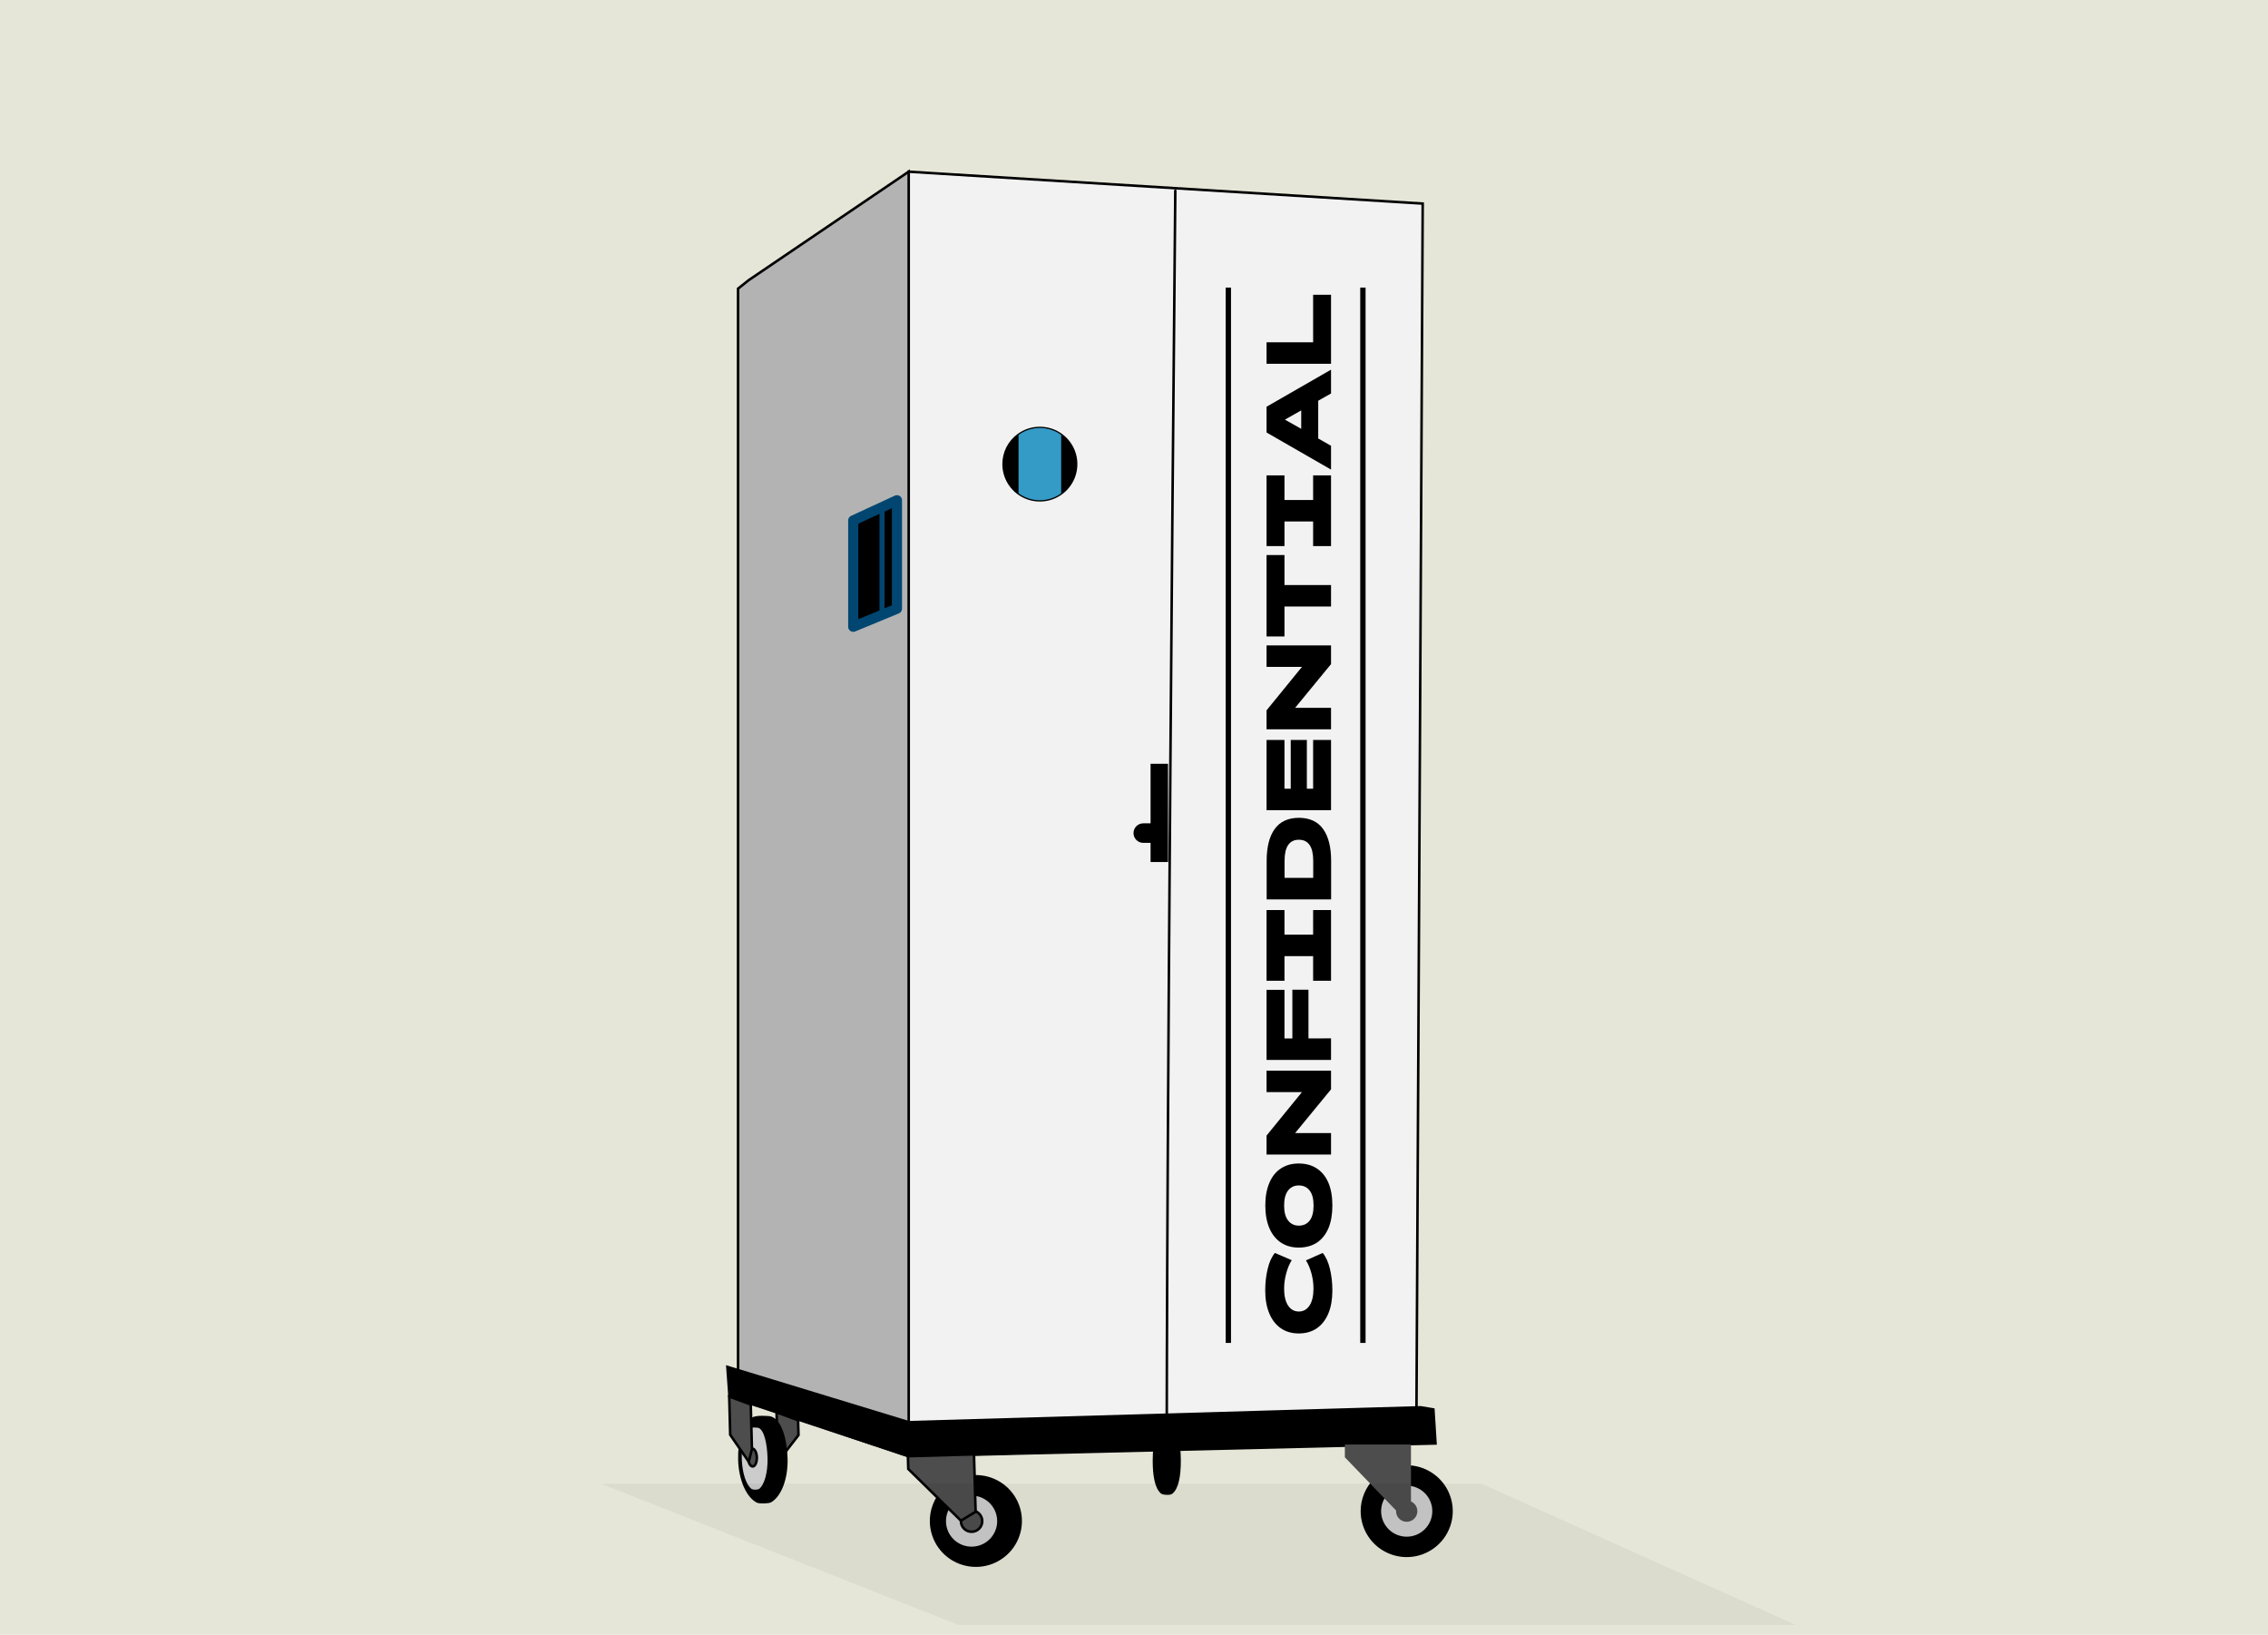
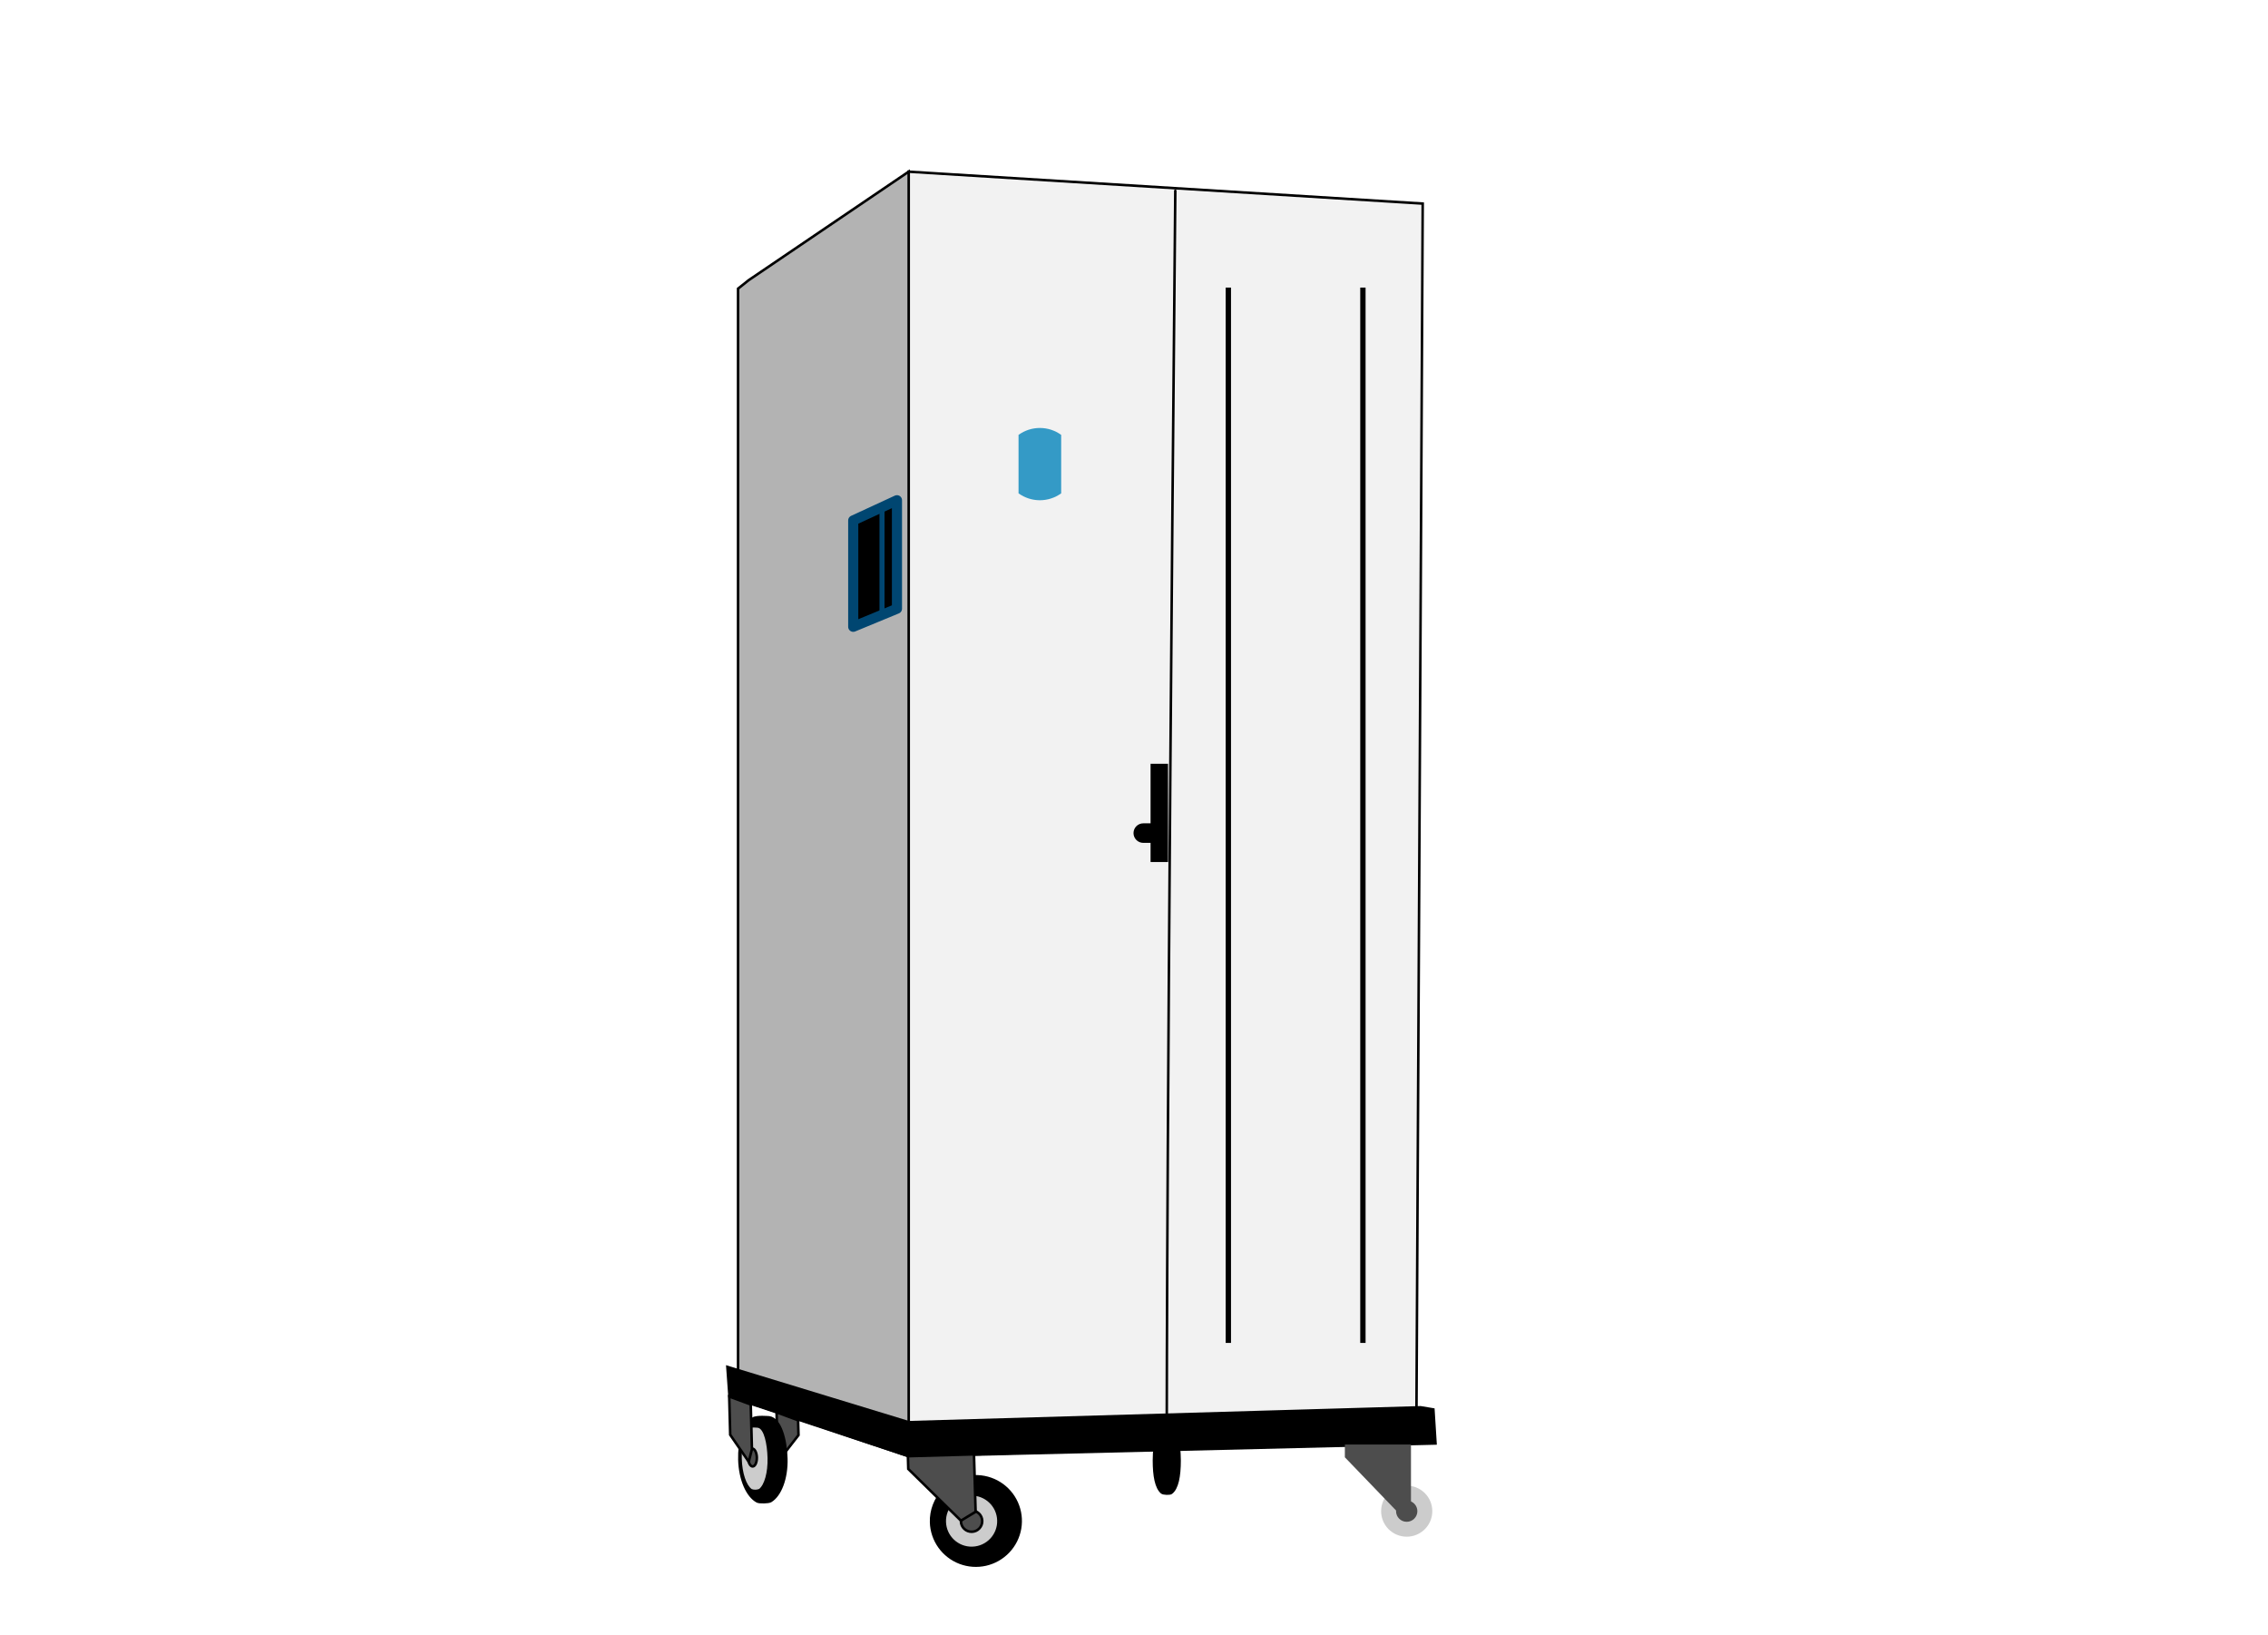
<svg xmlns="http://www.w3.org/2000/svg" width="555" height="400" viewBox="0 0 555 400" fill="none">
-   <rect width="555" height="400" fill="#E6E6D8" />
  <path d="M348.15 49.812L222.364 42.007V356.306L346.584 352.663C346.584 352.663 348.15 50.988 348.15 49.812Z" fill="#F2F2F2" stroke="black" stroke-width="0.62" stroke-miterlimit="10" />
  <path d="M183.219 68.544L222.364 42V356.304L180.61 342.254V70.625L183.219 68.544Z" fill="#B3B3B3" stroke="black" stroke-width="0.62" stroke-miterlimit="10" />
  <path d="M347.628 344.336L350.759 344.856L351.281 353.182L222.364 356.304V347.978L347.628 344.336Z" fill="black" stroke="black" stroke-width="0.62" stroke-miterlimit="10" />
  <path d="M222.364 347.978L178 334.449L178.522 341.734L222.364 356.304V347.978Z" fill="black" stroke="black" stroke-width="0.62" stroke-miterlimit="10" />
  <path d="M219.494 122.396L208.794 127.339V153.358L219.494 148.934V122.396Z" fill="black" stroke="#004671" stroke-width="2.478" stroke-linecap="round" stroke-linejoin="round" />
  <path d="M287.606 46.688C285.518 269.924 285.518 346.938 285.518 346.938" stroke="black" stroke-width="0.62" stroke-linecap="round" stroke-linejoin="round" />
  <path d="M279.777 201.756H281.864V187.186H285.518V210.602H281.864V205.919H279.777C279.223 205.919 278.692 205.7 278.3 205.309C277.909 204.919 277.689 204.39 277.689 203.838C277.689 203.286 277.909 202.756 278.3 202.366C278.692 201.975 279.223 201.756 279.777 201.756Z" fill="black" stroke="black" stroke-width="0.62" stroke-miterlimit="10" />
  <path d="M282.386 357.345C282.386 361.086 282.908 364.011 284.307 365.187C284.688 365.499 286.264 365.535 286.609 365.285C288.096 364.198 288.655 361.201 288.655 357.345C288.655 352.604 287.543 348.499 285.523 348.499C283.503 348.499 282.386 352.604 282.386 357.345Z" fill="black" stroke="black" stroke-width="0.62" stroke-miterlimit="10" />
-   <path d="M245.59 113.555C245.589 115.542 246.26 117.472 247.493 119.033C248.727 120.595 250.452 121.696 252.39 122.16C254.328 122.625 256.367 122.425 258.177 121.593C259.987 120.761 261.464 119.346 262.369 117.575C263.274 115.804 263.554 113.781 263.165 111.832C262.776 109.883 261.739 108.121 260.223 106.831C258.707 105.54 256.799 104.797 254.807 104.72C252.816 104.642 250.856 105.236 249.244 106.405C248.11 107.223 247.188 108.298 246.553 109.541C245.918 110.784 245.588 112.16 245.59 113.555V113.555Z" fill="black" stroke="black" stroke-width="0.62" stroke-miterlimit="10" />
  <path d="M249.244 106.405V120.705C250.76 121.805 252.587 122.397 254.463 122.397C256.338 122.397 258.166 121.805 259.682 120.705V106.405C258.166 105.305 256.338 104.713 254.463 104.713C252.587 104.713 250.76 105.305 249.244 106.405V106.405Z" fill="#349AC6" />
-   <path d="M344.235 358.817C346.403 358.817 348.522 359.458 350.324 360.659C352.127 361.86 353.532 363.566 354.361 365.563C355.191 367.56 355.408 369.757 354.985 371.877C354.562 373.997 353.518 375.944 351.985 377.472C350.452 379 348.499 380.041 346.373 380.463C344.247 380.884 342.043 380.668 340.041 379.841C338.038 379.014 336.326 377.613 335.122 375.816C333.917 374.019 333.274 371.906 333.274 369.745C333.274 366.847 334.429 364.067 336.485 362.018C338.54 359.969 341.328 358.817 344.235 358.817V358.817ZM344.235 375.989C345.474 375.989 346.685 375.623 347.715 374.937C348.745 374.251 349.547 373.276 350.021 372.135C350.495 370.994 350.619 369.738 350.378 368.527C350.136 367.315 349.54 366.203 348.664 365.33C347.788 364.456 346.672 363.862 345.457 363.621C344.242 363.38 342.983 363.503 341.838 363.976C340.694 364.449 339.716 365.249 339.027 366.276C338.339 367.303 337.972 368.51 337.972 369.745C337.972 371.401 338.632 372.989 339.806 374.16C340.981 375.331 342.574 375.989 344.235 375.989Z" fill="black" stroke="black" stroke-width="0.62" stroke-miterlimit="10" />
  <path d="M344.235 375.989C340.776 375.989 337.972 373.193 337.972 369.745C337.972 366.296 340.776 363.5 344.235 363.5C347.694 363.5 350.498 366.296 350.498 369.745C350.498 373.193 347.694 375.989 344.235 375.989Z" fill="#CCCCCC" />
  <path d="M344.235 372.347C342.794 372.347 341.625 371.182 341.625 369.745C341.625 368.308 342.794 367.143 344.235 367.143C345.676 367.143 346.845 368.308 346.845 369.745C346.845 371.182 345.676 372.347 344.235 372.347Z" fill="#4D4D4D" />
  <path d="M345.279 367.492V353.442H329.099V356.564L341.625 369.573L345.279 367.492Z" fill="#4D4D4D" />
  <path d="M238.497 361.221C240.664 361.16 242.801 361.741 244.636 362.891C246.472 364.041 247.924 365.707 248.81 367.68C249.696 369.653 249.975 371.843 249.612 373.974C249.249 376.105 248.26 378.081 246.771 379.651C245.282 381.222 243.359 382.317 241.245 382.798C239.132 383.279 236.923 383.124 234.897 382.354C232.872 381.583 231.121 380.231 229.867 378.468C228.612 376.705 227.91 374.611 227.85 372.451C227.768 369.554 228.844 366.743 230.841 364.638C232.838 362.532 235.592 361.303 238.497 361.221V361.221ZM237.939 378.393C239.177 378.359 240.377 377.959 241.387 377.244C242.398 376.53 243.173 375.533 243.615 374.379C244.057 373.225 244.146 371.967 243.87 370.763C243.595 369.558 242.967 368.463 242.067 367.614C241.167 366.766 240.035 366.202 238.814 365.995C237.593 365.788 236.337 365.947 235.206 366.451C234.076 366.955 233.12 367.783 232.461 368.828C231.802 369.874 231.469 371.091 231.503 372.326C231.523 373.147 231.706 373.956 232.041 374.707C232.375 375.458 232.855 376.136 233.453 376.702C234.051 377.267 234.755 377.71 235.525 378.003C236.294 378.297 237.115 378.437 237.939 378.414V378.393Z" fill="black" stroke="black" stroke-width="0.62" stroke-miterlimit="10" />
  <path d="M231.494 372.361C231.396 368.914 234.12 366.04 237.578 365.943C241.036 365.845 243.918 368.561 244.016 372.008C244.113 375.455 241.39 378.329 237.932 378.427C234.474 378.524 231.592 375.808 231.494 372.361Z" fill="#CCCCCC" />
  <path d="M235.146 372.259C235.106 370.822 236.24 369.625 237.681 369.584C239.122 369.544 240.323 370.675 240.363 372.112C240.404 373.548 239.269 374.745 237.829 374.786C236.388 374.827 235.187 373.695 235.146 372.259Z" fill="#4D4D4D" stroke="black" stroke-width="0.62" stroke-miterlimit="10" />
  <path d="M238.742 369.891L238.346 355.846L222.171 356.299L222.26 359.421L235.151 372.071L238.742 369.891Z" fill="#4D4D4D" stroke="black" stroke-width="0.62" stroke-miterlimit="10" />
  <path d="M195.302 347.5L190.03 345.554L190.088 347.635L190.855 356.986L195.401 351.137L195.302 347.5Z" fill="#4D4D4D" stroke="black" stroke-width="0.62" stroke-miterlimit="10" />
  <path d="M180.938 357.163C181.069 362.028 182.896 366.092 185.297 367.362C185.818 367.643 188.068 367.591 188.579 367.289C190.923 365.91 192.546 361.742 192.421 356.882C192.296 352.157 190.949 347.203 188.245 346.797C188.11 346.797 185.176 346.501 184.279 347.078C182.081 348.489 180.813 352.62 180.938 357.163Z" fill="black" stroke="black" stroke-width="0.62" stroke-miterlimit="10" />
  <path d="M181.518 356.887C181.612 360.436 182.635 363.412 183.96 364.349C184.546 364.55 185.184 364.537 185.761 364.313C187.04 363.319 187.917 360.285 187.823 356.72C187.734 353.27 186.967 349.649 185.495 349.342C185.422 349.342 183.809 349.108 183.318 349.529C182.102 350.57 181.429 353.577 181.518 356.887Z" fill="#CCCCCC" />
  <path d="M183.066 356.649C183.034 355.443 183.487 354.452 184.078 354.436C184.668 354.421 185.173 355.386 185.205 356.593C185.237 357.8 184.784 358.79 184.193 358.806C183.602 358.821 183.098 357.856 183.066 356.649Z" fill="#4D4D4D" stroke="black" stroke-width="0.62" stroke-miterlimit="10" />
  <path d="M183.225 357.653L178.689 351.06L178.444 341.698L183.715 343.639L184.007 354.562L183.225 357.653Z" fill="#4D4D4D" stroke="black" stroke-width="0.62" stroke-miterlimit="10" />
  <path d="M215.835 124.503V150.001Z" fill="black" />
  <path d="M215.835 124.503V150.001" stroke="#004671" stroke-width="1.239" stroke-linecap="round" stroke-linejoin="round" />
-   <path d="M321.421 315.284C321.421 314.087 321.26 312.867 320.939 311.626C320.603 310.37 320.15 309.289 319.581 308.383L323.678 306.565C324.466 307.514 325.058 308.821 325.452 310.486C325.847 312.151 326.044 313.904 326.044 315.744C326.044 317.891 325.723 319.754 325.08 321.331C324.423 322.909 323.481 324.128 322.254 324.99C321.012 325.837 319.537 326.261 317.828 326.261C316.119 326.261 314.651 325.837 313.425 324.99C312.183 324.128 311.241 322.909 310.598 321.331C309.941 319.754 309.612 317.891 309.612 315.744C309.612 313.904 309.81 312.151 310.204 310.486C310.598 308.821 311.19 307.514 311.979 306.565L316.097 308.339C315.528 309.245 315.075 310.333 314.739 311.604C314.403 312.86 314.235 314.087 314.235 315.284C314.235 317.052 314.556 318.432 315.199 319.425C315.842 320.404 316.718 320.893 317.828 320.893C318.938 320.893 319.815 320.404 320.457 319.425C321.1 318.432 321.421 317.052 321.421 315.284ZM309.634 294.954C309.634 292.807 309.963 290.966 310.62 289.433C311.263 287.884 312.198 286.709 313.425 285.905C314.651 285.087 316.112 284.679 317.806 284.679C319.53 284.679 321.012 285.087 322.254 285.905C323.481 286.709 324.423 287.877 325.08 289.411C325.723 290.944 326.044 292.792 326.044 294.954C326.044 297.115 325.723 298.97 325.08 300.518C324.423 302.052 323.481 303.228 322.254 304.046C321.012 304.849 319.53 305.251 317.806 305.251C316.127 305.251 314.673 304.842 313.446 304.024C312.22 303.206 311.277 302.023 310.62 300.475C309.963 298.926 309.634 297.086 309.634 294.954ZM314.235 294.976C314.235 296.582 314.564 297.802 315.221 298.634C315.864 299.467 316.733 299.883 317.828 299.883C318.953 299.883 319.836 299.474 320.479 298.656C321.122 297.824 321.443 296.589 321.443 294.954C321.443 293.332 321.122 292.113 320.479 291.295C319.836 290.462 318.953 290.046 317.828 290.046C316.718 290.046 315.842 290.462 315.199 291.295C314.556 292.127 314.235 293.354 314.235 294.976ZM309.941 261.958L325.715 261.958L325.715 266.537L316.93 277.228L325.715 277.228L325.715 282.486L309.941 282.486L309.941 277.842L318.595 267.216L309.941 267.216L309.941 261.958ZM309.941 242.182L314.323 242.182L314.323 254.079L316.251 254.079L316.251 242.161L320.194 242.161L320.194 254.079L325.715 254.057L325.715 259.337L309.941 259.337L309.941 242.182ZM314.323 228.691L321.334 228.691L321.334 222.667L325.715 222.667L325.715 239.974L321.334 239.974L321.334 233.95L314.323 233.95L314.323 239.974L309.941 239.974L309.941 222.667L314.323 222.667L314.323 228.691ZM309.963 210.613C309.963 207.268 310.613 204.683 311.913 202.857C313.213 201.032 315.192 200.112 317.85 200.097C320.508 200.112 322.487 201.032 323.787 202.857C325.087 204.683 325.737 207.268 325.737 210.613L325.737 220.056L309.963 220.056L309.963 210.613ZM321.355 210.569C321.355 208.89 321.063 207.619 320.479 206.757C319.895 205.895 319.019 205.465 317.85 205.465C316.682 205.465 315.805 205.895 315.221 206.757C314.637 207.619 314.345 208.89 314.345 210.569L314.345 214.798L321.355 214.798L321.355 210.569ZM309.941 181.056L314.323 181.056L314.323 192.975L315.856 192.975L315.856 181.056L319.8 181.056L319.8 192.975L321.334 192.975L321.334 181.056L325.715 181.056L325.715 198.233L309.941 198.233L309.941 181.056ZM309.941 157.914L325.715 157.914L325.715 162.493L316.93 173.184L325.715 173.184L325.715 178.442L309.941 178.442L309.941 173.798L318.595 163.172L309.941 163.172L309.941 157.914ZM309.941 135.806L314.323 135.806L314.323 143.145L325.715 143.145L325.715 148.403L314.323 148.403L314.323 155.721L309.941 155.721L309.941 135.806ZM314.323 122.337L321.333 122.337L321.333 116.312L325.715 116.312L325.715 133.62L321.333 133.62L321.333 127.595L314.323 127.595L314.323 133.62L309.941 133.62L309.941 116.312L314.323 116.312L314.323 122.337ZM322.582 98.048L322.582 107.293L325.715 109.068L325.715 114.896L309.941 105.825L309.941 99.516L325.715 90.446L325.715 96.273L322.582 98.048ZM318.42 100.414L314.432 102.671L318.42 104.927L318.42 100.414ZM309.941 83.753L321.333 83.753L321.333 72.12L325.715 72.12L325.715 89.011L309.941 89.011L309.941 83.753Z" fill="black" />
  <path d="M333.515 70.364V328.578" stroke="black" stroke-width="1.304" />
  <path d="M300.586 70.364V328.578" stroke="black" stroke-width="1.304" />
-   <path d="M234.638 397.609L147 363H362.468L439.5 397.609H234.638Z" fill="black" fill-opacity="0.05" />
</svg>